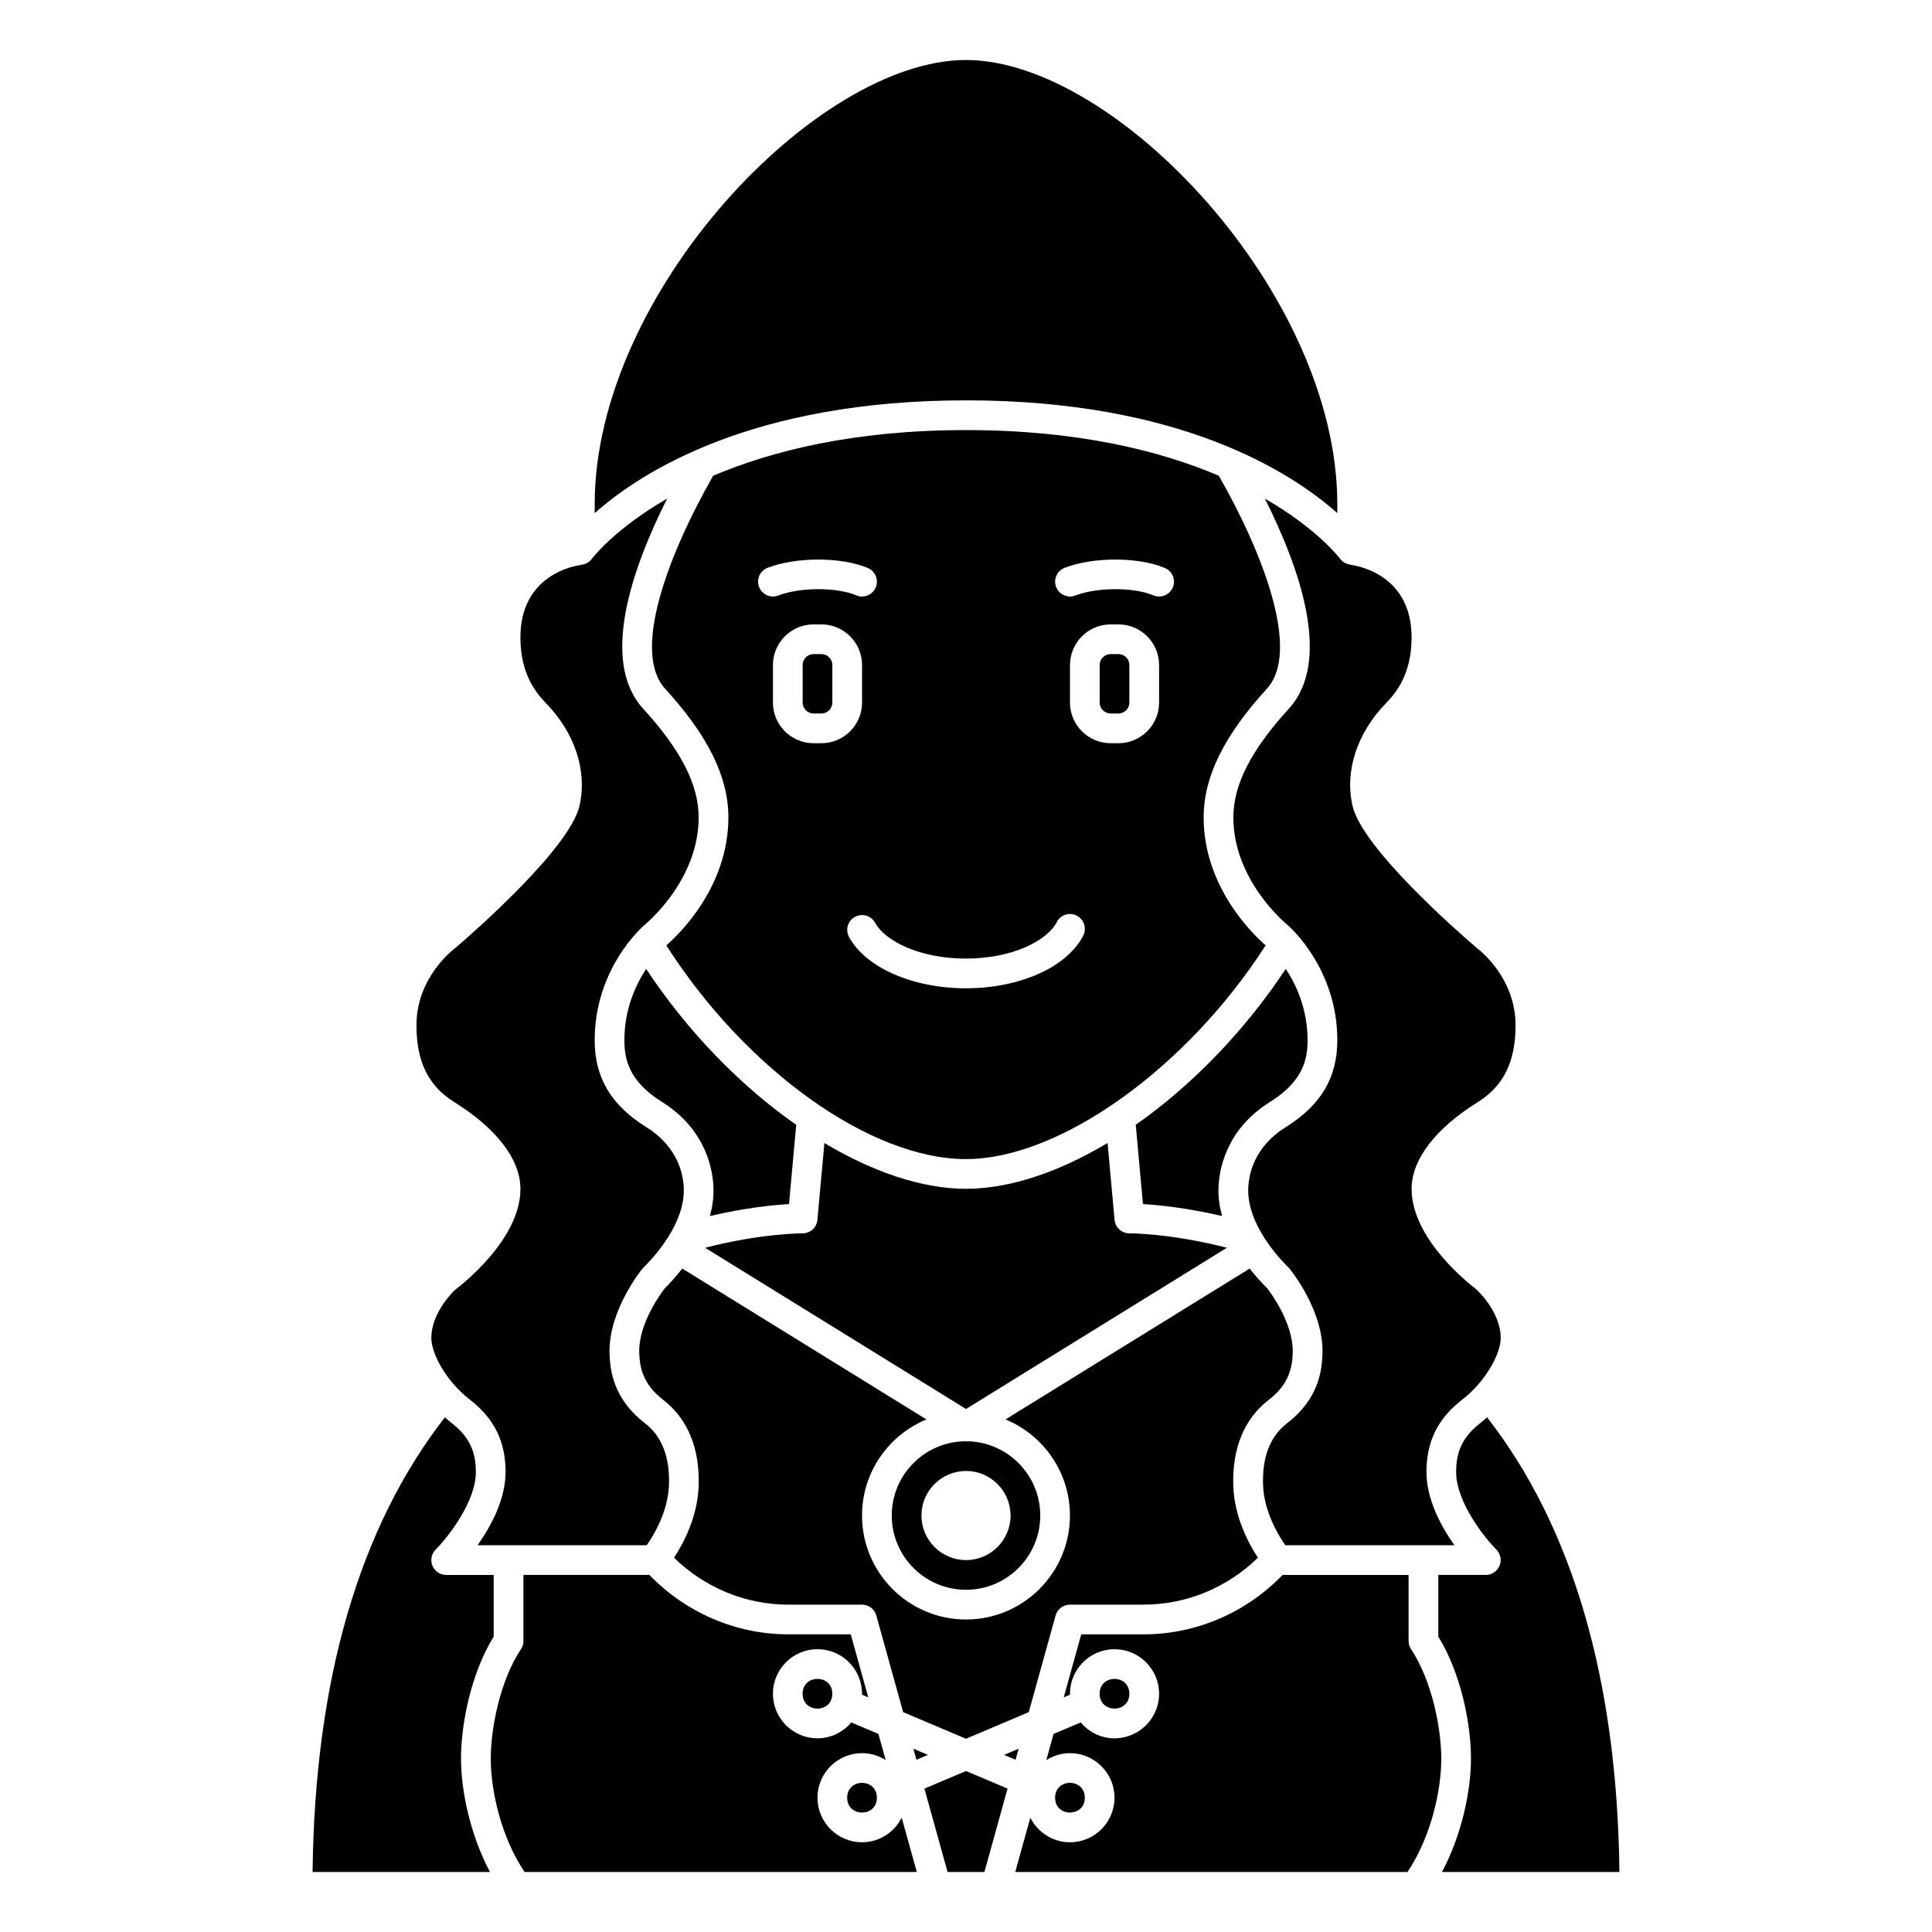
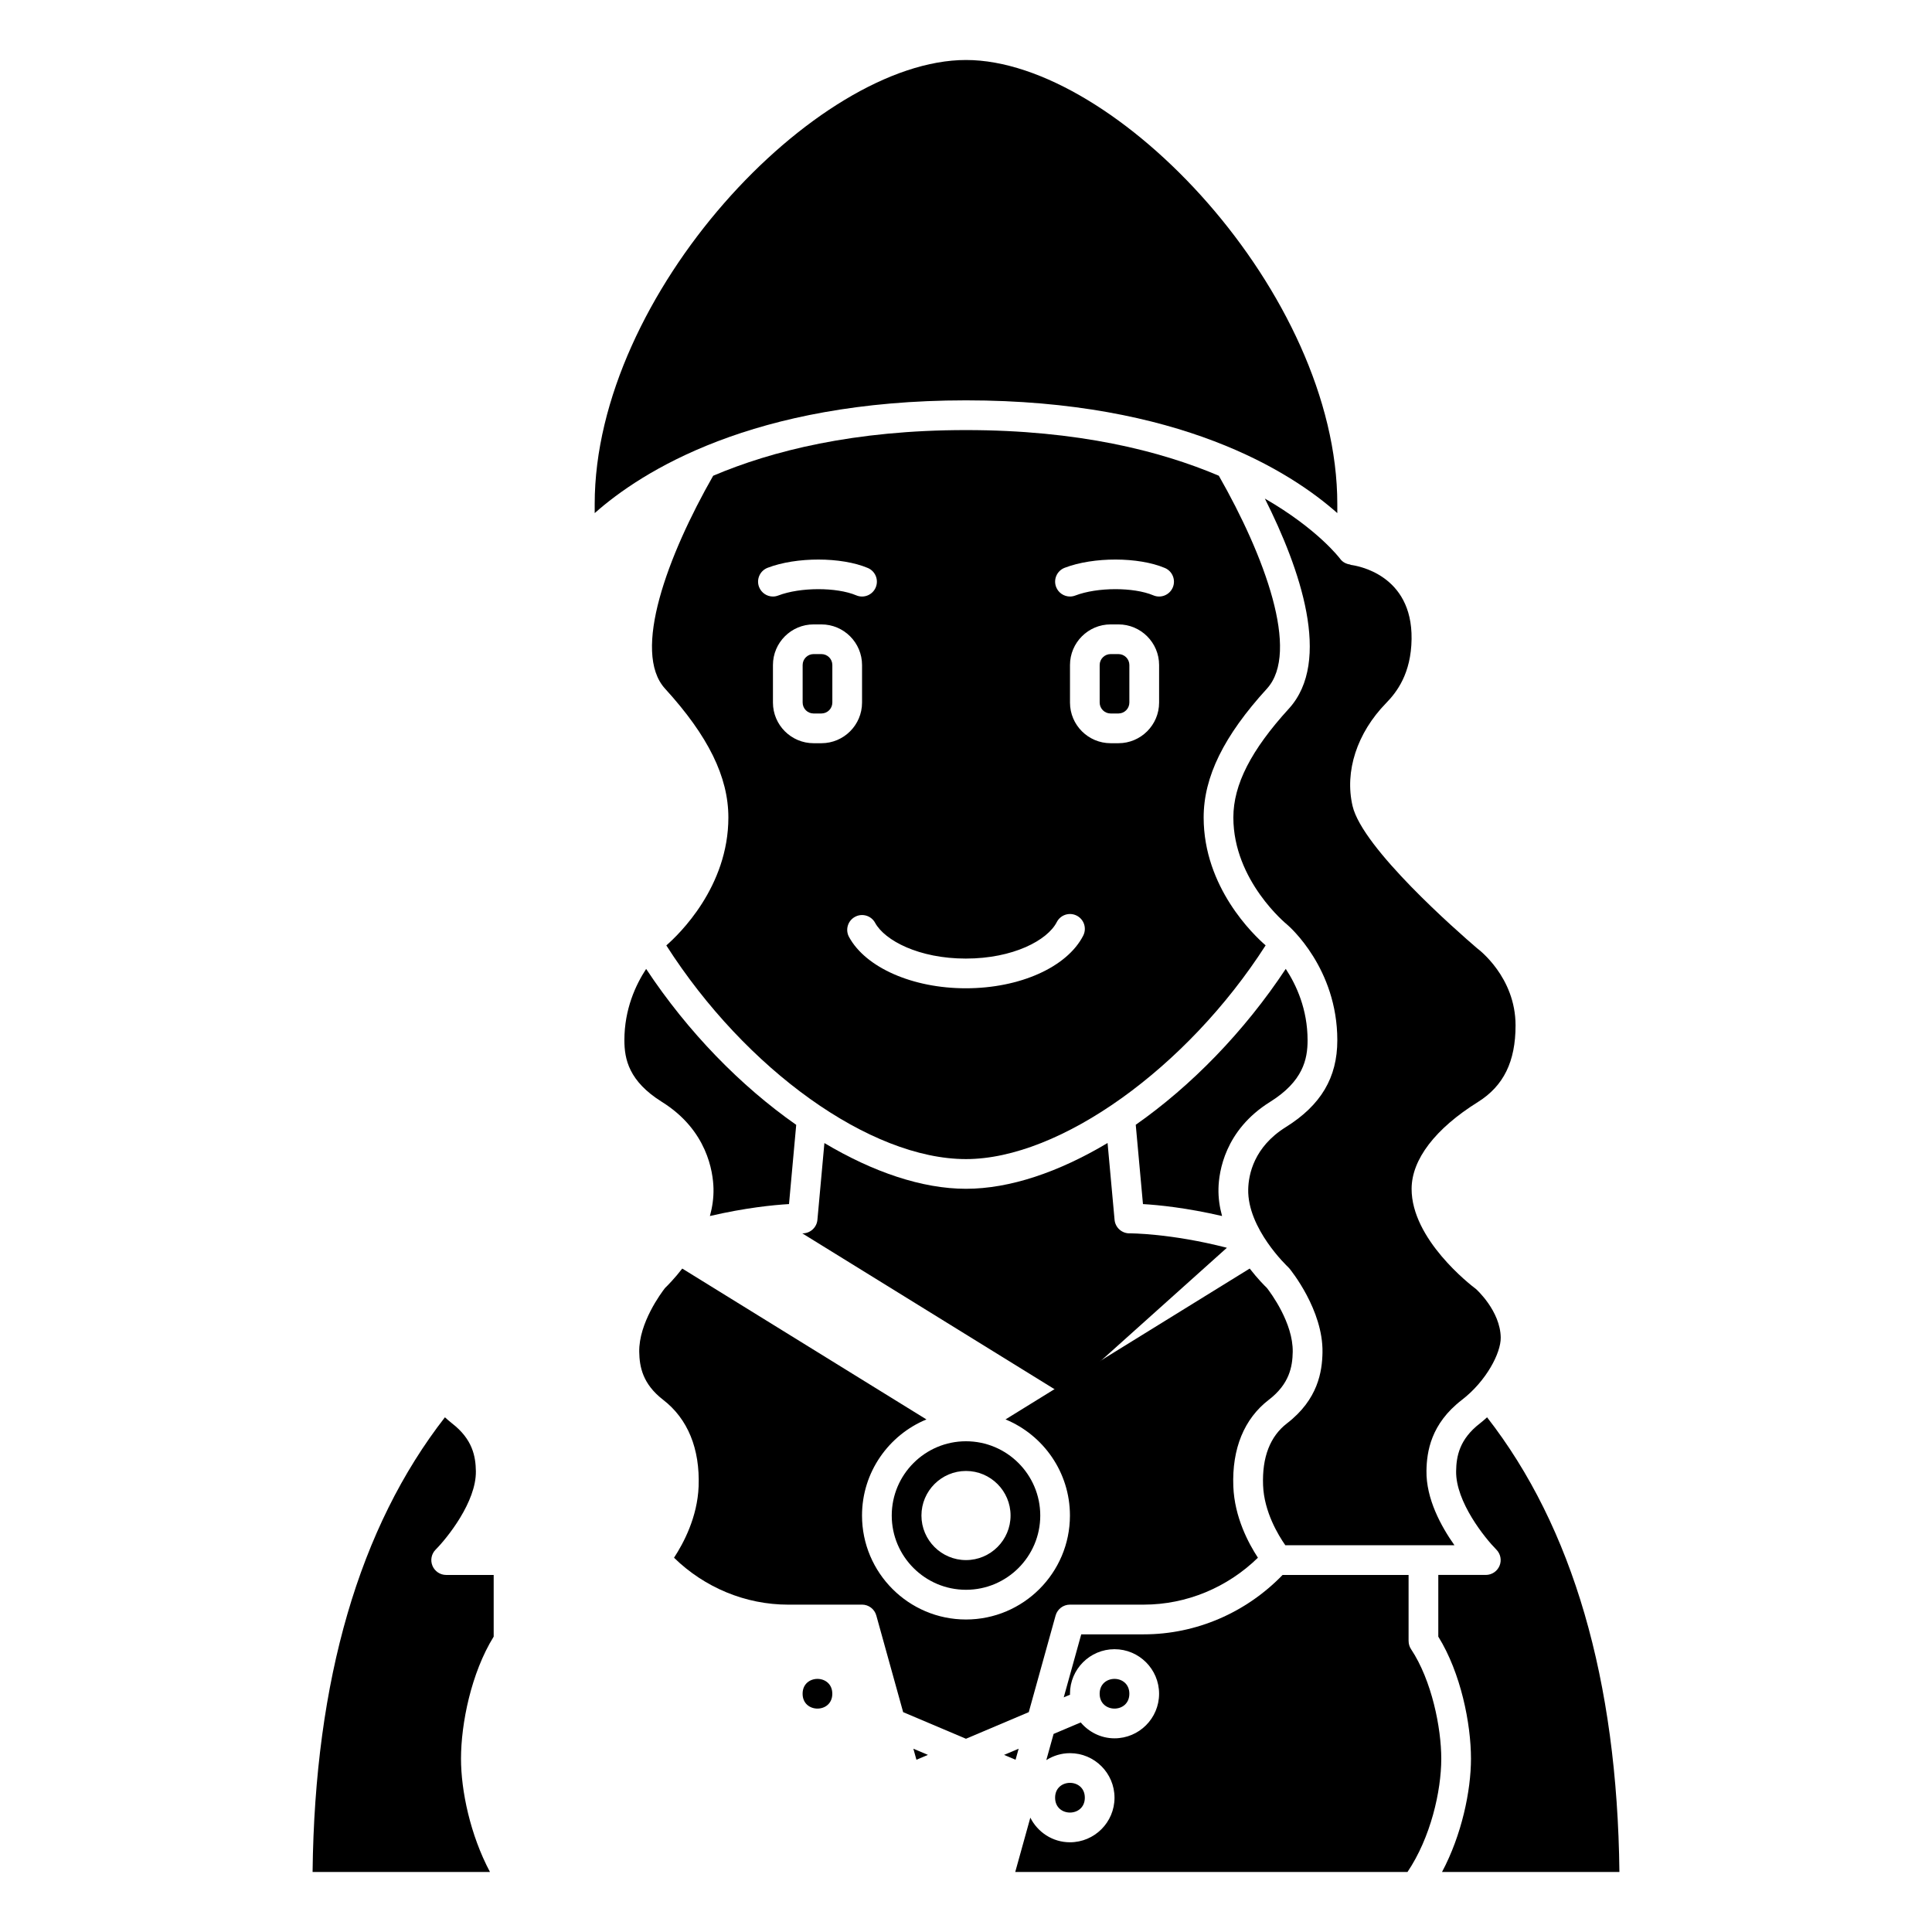
<svg xmlns="http://www.w3.org/2000/svg" fill="#000000" width="800px" height="800px" version="1.1" viewBox="144 144 512 512">
  <g>
    <path d="m380.32 545.63c0 10.852 8.828 19.68 19.68 19.68s19.68-8.828 19.68-19.68c0-10.852-8.828-19.68-19.68-19.68-10.852-0.004-19.68 8.828-19.68 19.68zm19.68-11.809c6.512 0 11.809 5.297 11.809 11.809 0 6.512-5.297 11.809-11.809 11.809s-11.809-5.297-11.809-11.809c0-6.512 5.297-11.809 11.809-11.809z" />
    <path d="m309.47 419.68c0 5.008 1.184 10.867 9.953 16.34 11.996 7.481 13.547 18.523 13.66 22.922 0.062 2.523-0.309 4.981-0.949 7.316 9.348-2.176 16.809-2.926 20.961-3.164l1.91-20.996c-14.684-10.273-28.719-24.609-39.77-41.324-2.762 4.207-5.766 10.656-5.766 18.906z" />
    <path d="m389.91 609.06-3.859-1.633 0.812 2.926z" />
    <path d="m479.2 276.13c9.336 18.566 17.867 43.066 6.363 55.672-10.035 11-14.711 20.164-14.711 28.832 0 16.797 14.117 28.297 14.262 28.41 0.645 0.547 13.289 11.598 13.289 30.633 0 9.891-4.34 17.203-13.66 23.023-8.438 5.262-9.859 12.555-9.953 16.438-0.262 10.465 10.438 20.531 10.547 20.629 0.125 0.117 0.25 0.25 0.367 0.391 0.367 0.445 8.961 11.023 8.77 22.25-0.086 5.027-1.16 12.445-9.406 18.793-4.488 3.453-6.621 8.973-6.34 16.414 0.266 7.019 4.027 13.219 5.898 15.895h44.82c-3.574-5.051-7.531-12.34-7.418-19.738 0.078-5.023 1.133-12.438 9.406-18.801 6.426-4.949 10.336-12.414 10.273-16.5-0.102-7.082-6.473-12.789-6.531-12.848-1.547-1.145-17.129-13.238-17.086-26.586 0.023-7.769 6.273-15.941 17.598-23.008 6.781-4.25 9.949-10.691 9.949-20.289 0-12.801-9.773-20.129-10.191-20.438-5.258-4.5-30.391-26.523-33.004-37.711-2.144-9.176 1.18-19.359 8.887-27.262 2.844-2.91 6.633-7.836 6.754-16.984 0.234-17.152-14.516-19.449-16.199-19.652l0.008-0.078c-1.074-0.129-2.094-0.617-2.754-1.539-0.113-0.156-5.949-7.887-19.938-15.945z" />
-     <path d="m469.14 474.67c-14.949-3.844-25.664-3.828-25.801-3.82h-0.039c-2.035 0-3.738-1.551-3.926-3.578l-1.855-20.367c-12.855 7.68-25.879 12.137-37.516 12.137-11.648 0-24.668-4.453-37.527-12.121l-1.852 20.348c-0.184 2.031-1.891 3.582-3.926 3.582h-0.082c-0.777 0-11.25 0.086-25.758 3.82l69.145 42.723z" />
+     <path d="m469.14 474.67c-14.949-3.844-25.664-3.828-25.801-3.82h-0.039c-2.035 0-3.738-1.551-3.926-3.578l-1.855-20.367c-12.855 7.68-25.879 12.137-37.516 12.137-11.648 0-24.668-4.453-37.527-12.121l-1.852 20.348c-0.184 2.031-1.891 3.582-3.926 3.582h-0.082l69.145 42.723z" />
    <path d="m480.25 514.96c5.465-4.203 6.269-8.773 6.336-12.695 0.133-7.656-5.859-15.684-6.844-16.945-0.652-0.629-2.484-2.469-4.559-5.141l-64.707 39.98c10.004 4.137 17.07 13.988 17.07 25.473 0 15.191-12.363 27.551-27.551 27.551s-27.551-12.359-27.551-27.551c0-11.48 7.066-21.332 17.07-25.469l-64.707-39.98c-2.074 2.672-3.906 4.512-4.559 5.141-0.984 1.258-6.981 9.289-6.844 16.945 0.07 3.922 0.879 8.488 6.336 12.695 6.527 5.027 9.777 12.957 9.402 22.945-0.309 8.152-4.008 15.078-6.519 18.906 8.105 7.91 18.945 12.434 30.258 12.434l19.559-0.008c1.766 0 3.32 1.176 3.793 2.883l7.113 25.613 16.648 7.051 16.641-7.051 7.113-25.613c0.477-1.699 2.031-2.879 3.797-2.879h19.562c11.316 0 22.152-4.523 30.258-12.434-2.508-3.824-6.211-10.758-6.519-18.906-0.379-9.988 2.871-17.922 9.402-22.945z" />
    <path d="m480.57 436.02c8.77-5.469 9.953-11.332 9.953-16.336 0-8.25-3-14.691-5.785-18.922-11.055 16.707-25.082 31.039-39.754 41.316l1.914 21.016c4.156 0.238 11.613 0.992 20.961 3.164-0.641-2.34-1.012-4.793-0.949-7.316 0.105-4.398 1.66-15.434 13.66-22.922z" />
    <path d="m361.68 317.34h-2.074c-1.602 0-2.898 1.301-2.898 2.898v9.941c0 1.602 1.297 2.902 2.894 2.902h2.074c1.605 0 2.902-1.301 2.902-2.902v-9.941c0-1.598-1.297-2.898-2.898-2.898z" />
    <path d="m413.95 607.43-3.863 1.633 3.047 1.293z" />
    <path d="m440.4 317.34h-2.074c-1.602 0-2.902 1.301-2.902 2.898v9.941c0 1.602 1.301 2.902 2.898 2.902h2.074c1.602 0 2.898-1.301 2.898-2.902v-9.941c0-1.598-1.297-2.898-2.894-2.898z" />
    <path d="m462.98 360.64c0-10.75 5.328-21.602 16.773-34.141 8.855-9.707-0.66-35.262-12.754-56.426-15.504-6.59-37.328-12.098-67-12.098-29.664 0-51.496 5.512-67 12.102-12.09 21.164-21.605 46.719-12.754 56.422 11.449 12.543 16.781 23.395 16.781 34.141 0 18.391-13.066 30.961-16.445 33.906 21.066 32.957 54.051 56.625 79.422 56.625 24.918 0 58.586-24.18 79.402-56.641-3.164-2.738-16.426-15.355-16.426-33.891zm-117.82-61.082c-0.781-2.027 0.234-4.305 2.262-5.086 7.629-2.93 19.543-2.91 26.555 0.047 2.004 0.844 2.941 3.152 2.098 5.156-0.848 2.008-3.16 2.949-5.16 2.098-5.223-2.203-14.883-2.18-20.676 0.047-0.465 0.176-0.941 0.266-1.41 0.266-1.566 0.004-3.059-0.961-3.668-2.527zm14.445 41.402c-5.934 0-10.766-4.832-10.766-10.773v-9.941c0-5.938 4.832-10.773 10.766-10.773h2.074c5.941 0 10.773 4.836 10.773 10.773v9.941c0 5.941-4.832 10.773-10.77 10.773zm71.457 50.996c-4.269 8.344-16.777 13.949-31.121 13.949-14.07 0-26.504-5.465-30.938-13.59-1.043-1.91-0.34-4.297 1.57-5.336 1.898-1.043 4.297-0.34 5.336 1.57 2.57 4.715 11.652 9.484 24.027 9.484 12.582 0 21.66-4.859 24.121-9.668 0.992-1.934 3.356-2.699 5.297-1.707 1.93 0.992 2.699 3.359 1.707 5.297zm20.113-61.77c0 5.941-4.836 10.773-10.77 10.773h-2.074c-5.941 0-10.773-4.832-10.773-10.773v-9.941c0-5.938 4.832-10.773 10.77-10.773h2.074c5.938 0 10.773 4.836 10.773 10.773zm3.629-30.512c-0.848 2.008-3.16 2.949-5.16 2.098-5.223-2.203-14.883-2.18-20.676 0.047-0.465 0.176-0.941 0.266-1.41 0.266-1.578 0-3.07-0.961-3.676-2.527-0.781-2.027 0.234-4.305 2.262-5.086 7.629-2.93 19.543-2.91 26.555 0.047 2.008 0.848 2.945 3.156 2.106 5.156z" />
    <path d="m431.49 620.41c0 5.25-7.875 5.25-7.875 0 0-5.246 7.875-5.246 7.875 0" />
    <path d="m517.29 578.88v-17.504h-33.387c-9.664 9.996-22.922 15.742-36.793 15.742h-16.57l-4.637 16.699 1.672-0.707c0-0.082-0.023-0.16-0.023-0.246 0-6.512 5.297-11.809 11.809-11.809s11.809 5.297 11.809 11.809-5.297 11.809-11.809 11.809c-3.602 0-6.793-1.656-8.961-4.207l-7.188 3.043-1.93 6.938c1.82-1.148 3.957-1.84 6.266-1.84 6.512 0 11.809 5.297 11.809 11.809 0 6.512-5.297 11.809-11.809 11.809-4.602 0-8.559-2.672-10.5-6.523l-4 14.395h103.95c6.144-9.117 8.953-21.43 8.953-30.016 0-8.176-2.508-20.742-8-29.023-0.434-0.645-0.656-1.402-0.656-2.176z" />
    <path d="m573.16 640.09c-0.574-50.898-12.383-91.367-35.07-120.49-0.613 0.543-1.219 1.098-1.867 1.594-5.484 4.215-6.281 8.777-6.336 12.688-0.121 8.129 7.652 17.754 10.66 20.777 1.121 1.129 1.457 2.816 0.848 4.285-0.613 1.469-2.047 2.43-3.637 2.43h-12.594v16.352c5.981 9.637 8.66 23.059 8.66 32.355 0 8.48-2.441 20.188-7.676 30.016z" />
-     <path d="m388.98 618 6.137 22.09h9.762l6.137-22.09-11.016-4.664z" />
    <path d="m443.29 592.86c0 5.246-7.871 5.246-7.871 0 0-5.25 7.871-5.25 7.871 0" />
-     <path d="m264.32 436.02c11.324 7.066 17.574 15.234 17.598 23.012 0.043 13.344-15.523 25.43-17.312 26.773 0.02 0-6.199 5.66-6.305 12.66-0.062 4.086 3.848 11.555 10.273 16.5 8.273 6.367 9.328 13.781 9.406 18.801 0.109 7.398-3.844 14.688-7.418 19.738h44.82c1.875-2.668 5.637-8.871 5.898-15.895 0.277-7.438-1.859-12.957-6.34-16.414-8.246-6.348-9.316-13.77-9.406-18.793-0.195-11.227 8.402-21.805 8.77-22.25 0.109-0.137 0.238-0.27 0.367-0.391 0.105-0.098 10.809-10.168 10.547-20.629-0.094-3.883-1.52-11.176-9.953-16.438-9.324-5.809-13.668-13.121-13.668-23.012 0-19.035 12.645-30.082 13.188-30.543 0.246-0.203 14.363-11.703 14.363-28.5 0-8.672-4.676-17.836-14.711-28.836-11.496-12.598-2.973-37.105 6.363-55.672-13.988 8.066-19.828 15.801-19.949 15.961-0.664 0.914-1.68 1.438-2.758 1.559l0.004 0.047c-1.664 0.203-16.418 2.496-16.18 19.652 0.121 9.148 3.914 14.074 6.754 16.984 7.707 7.894 11.031 18.086 8.887 27.262-2.613 11.188-27.746 33.211-32.754 37.516-0.664 0.504-10.438 7.832-10.438 20.633 0 9.598 3.164 16.039 9.953 20.273z" />
    <path d="m274.83 577.73v-16.352h-12.594c-1.59 0-3.023-0.961-3.633-2.43s-0.277-3.16 0.848-4.285c3.008-3.023 10.781-12.645 10.66-20.777-0.059-3.906-0.859-8.465-6.336-12.688-0.645-0.496-1.25-1.055-1.867-1.598-22.684 29.125-34.496 69.602-35.07 120.49h47.008c-5.234-9.832-7.676-21.535-7.676-30.016 0.004-9.293 2.688-22.715 8.66-32.348z" />
-     <path d="m372.45 632.22c-6.512 0-11.809-5.297-11.809-11.809 0-6.512 5.297-11.809 11.809-11.809 2.305 0 4.445 0.688 6.266 1.84l-1.93-6.938-7.184-3.043c-2.164 2.551-5.359 4.207-8.961 4.207-6.512 0-11.809-5.297-11.809-11.809s5.297-11.809 11.809-11.809 11.809 5.297 11.809 11.809c0 0.082-0.023 0.16-0.023 0.246l1.672 0.707-4.641-16.699h-16.57c-13.875 0-27.137-5.746-36.793-15.742h-33.383v17.504c0 0.777-0.227 1.531-0.656 2.176-5.496 8.281-8 20.848-8 29.023 0 8.59 2.809 20.898 8.953 30.016h103.95l-4-14.395c-1.945 3.852-5.902 6.523-10.504 6.523z" />
    <path d="m498.4 279.98v-2.41c0-55.684-58.648-117.67-98.398-117.67s-98.402 61.984-98.402 117.67v2.41c12.32-10.938 41.82-29.883 98.398-29.883 56.582-0.004 86.082 18.941 98.402 29.879z" />
-     <path d="m376.38 620.41c0 5.25-7.871 5.25-7.871 0 0-5.246 7.871-5.246 7.871 0" />
    <path d="m364.57 592.86c0 5.246-7.871 5.246-7.871 0 0-5.25 7.871-5.25 7.871 0" />
  </g>
</svg>